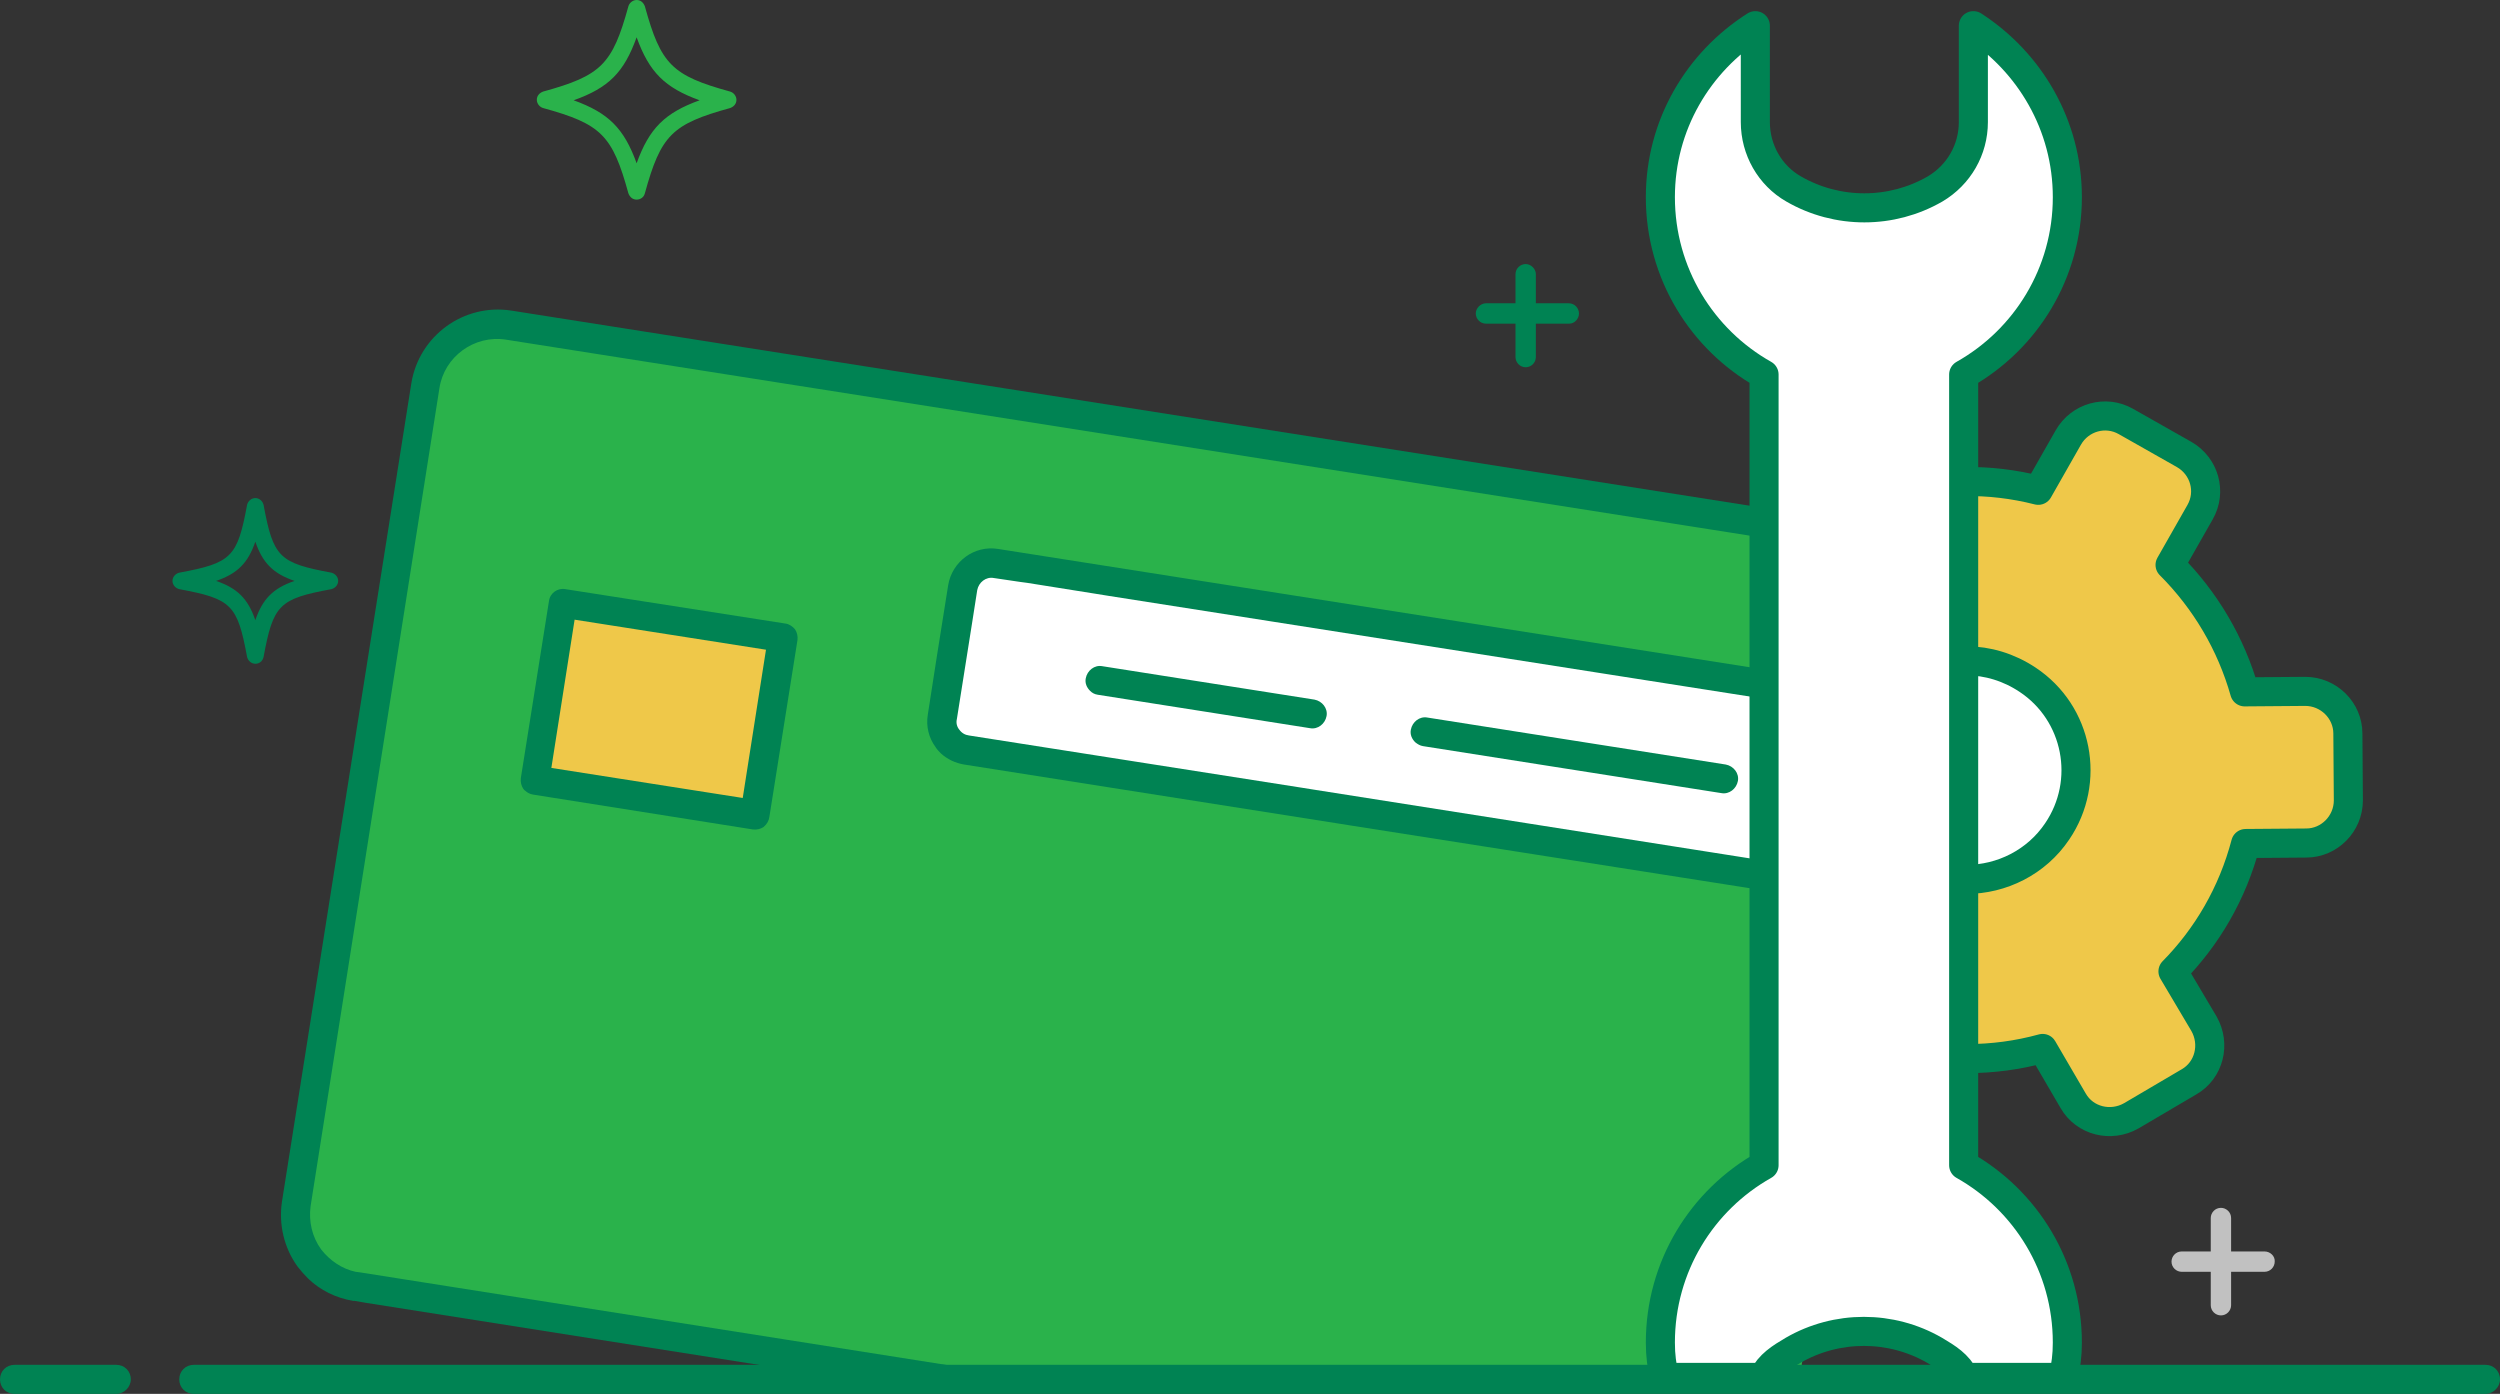
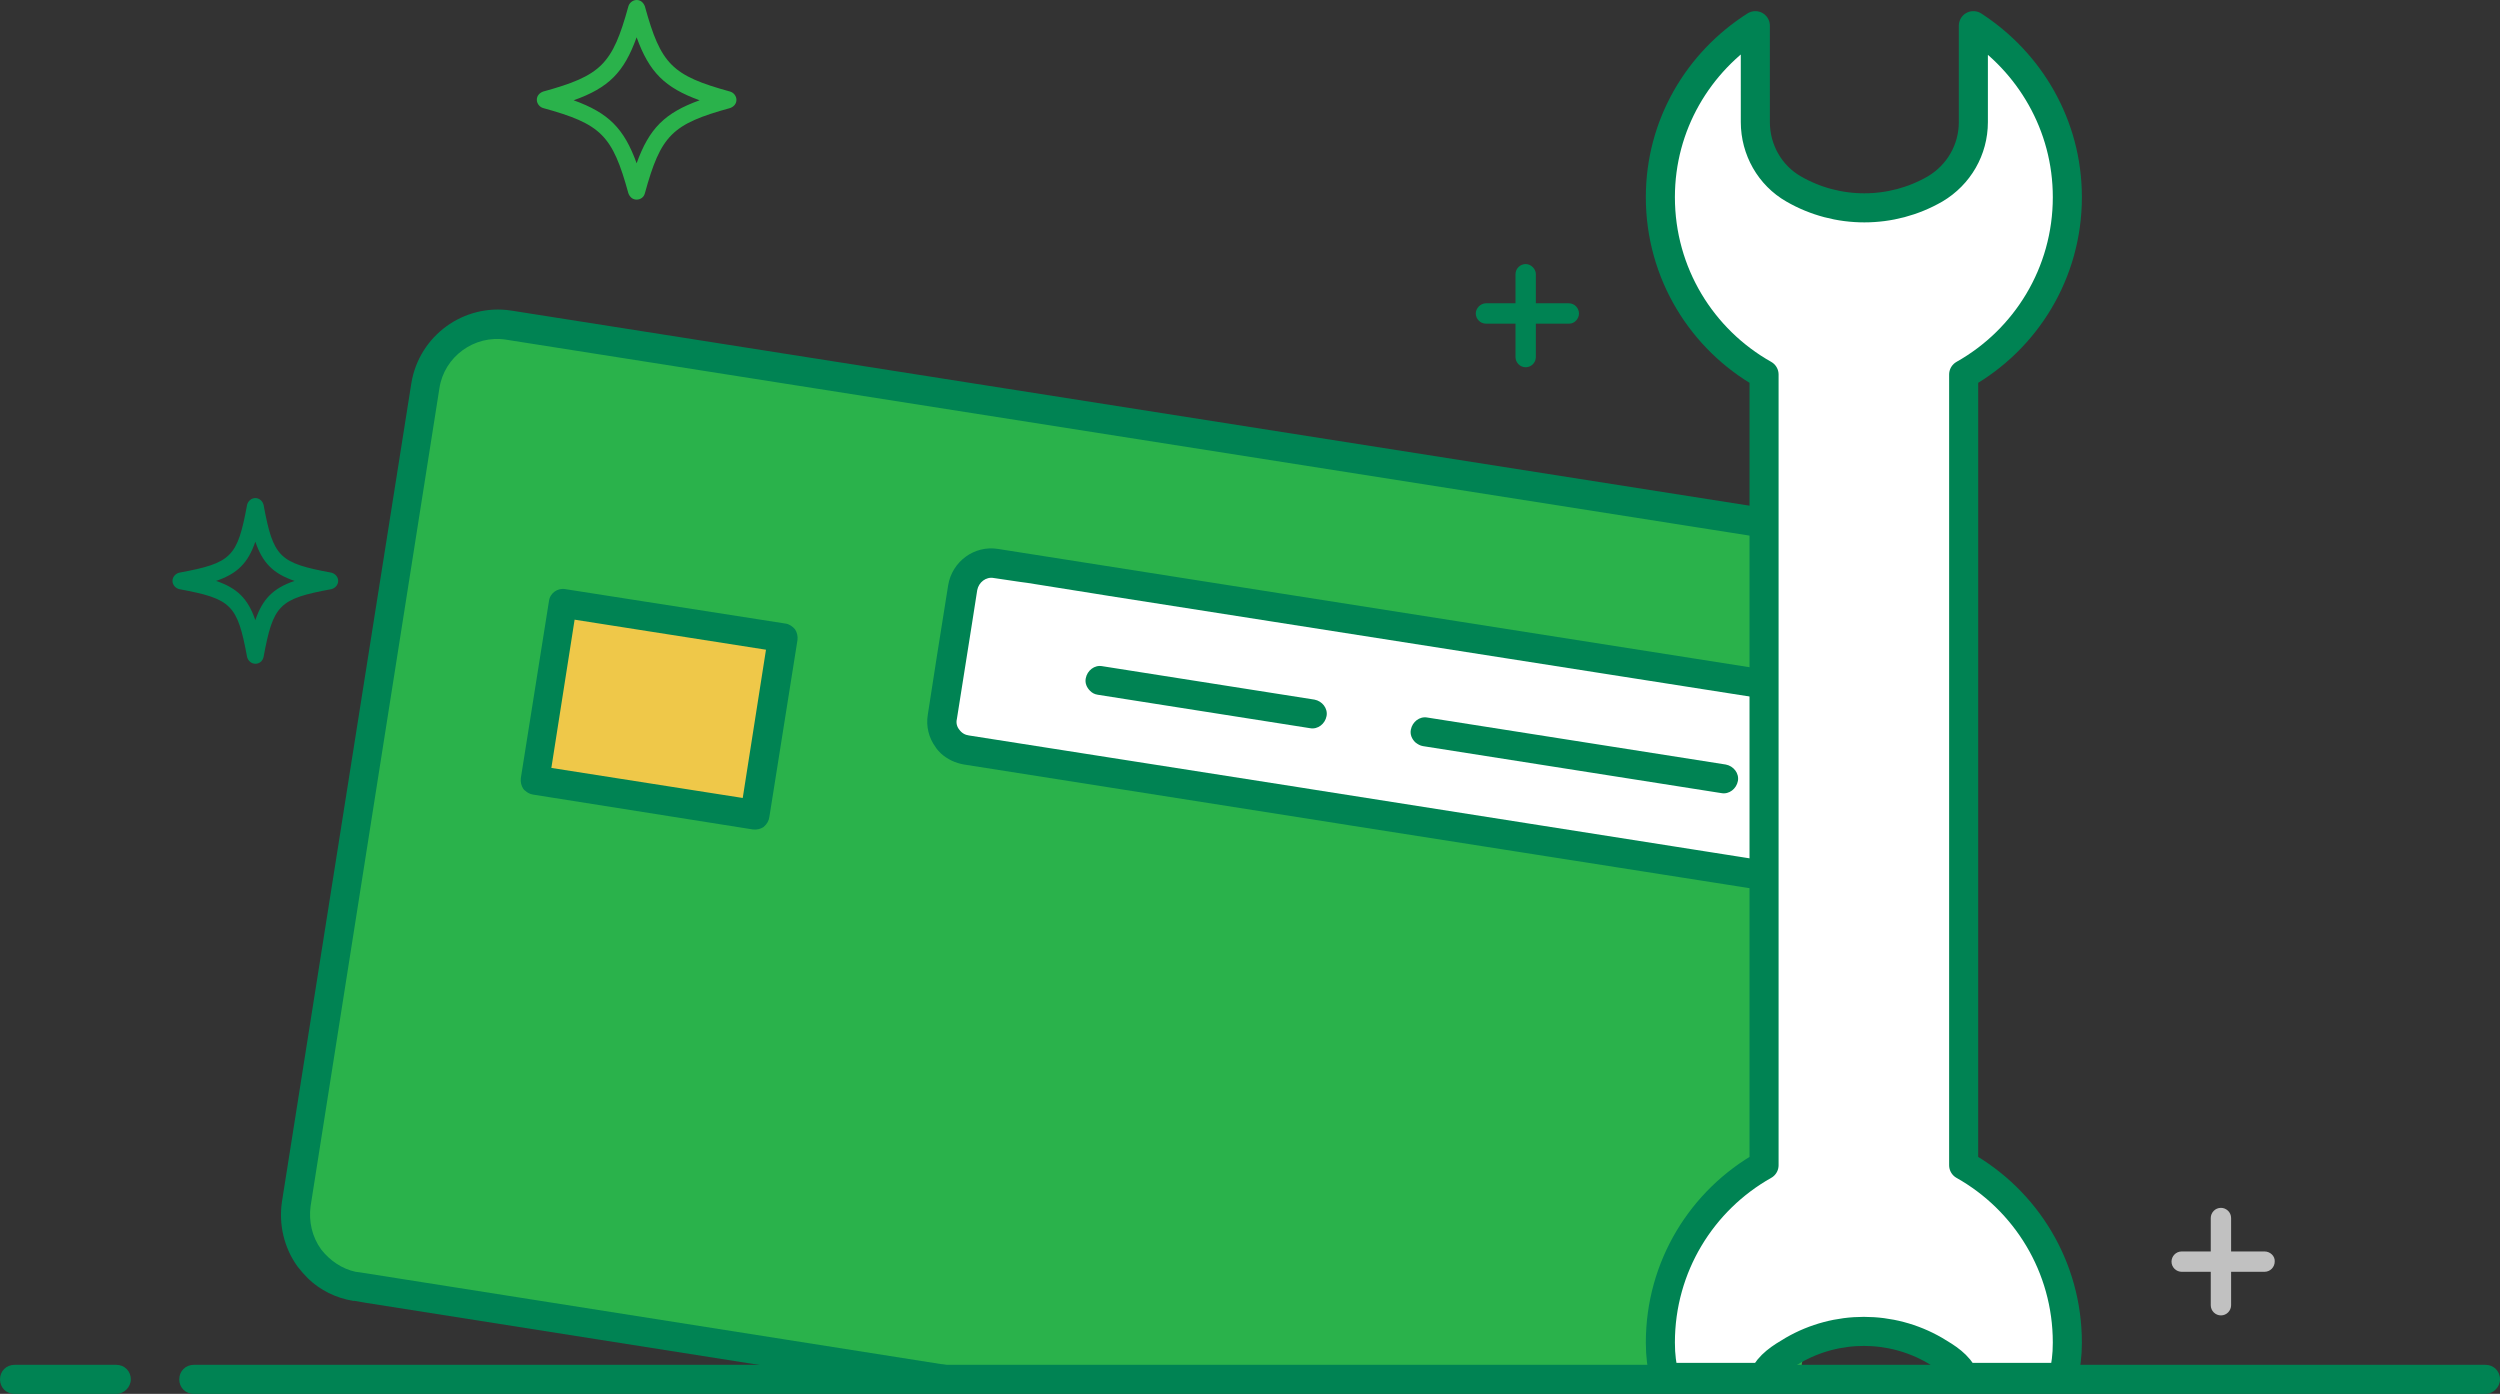
<svg xmlns="http://www.w3.org/2000/svg" version="1.1" id="Layer_1" x="0px" y="0px" viewBox="0 0 516 287.7" style="enable-background:new 0 0 516 287.7;" xml:space="preserve">
  <rect x="0" y="0" width="516" height="287.7" fill="#333333" stroke="none" />
  <style type="text/css">
	.st0{fill:#C1C1C1;}
	.st1{fill:#008353;}
	.st2{fill:#2AB24B;}
	.st3{fill-rule:evenodd;clip-rule:evenodd;fill:#2AB24B;}
	.st4{fill-rule:evenodd;clip-rule:evenodd;fill:#EFC849;}
	.st5{fill-rule:evenodd;clip-rule:evenodd;fill:#FFFFFF;}
	.st6{fill:#EFC849;stroke:#008353;stroke-width:6;stroke-linecap:round;stroke-linejoin:round;stroke-miterlimit:10;}
	.st7{fill:#FFFFFF;stroke:#008353;stroke-width:6;stroke-linecap:round;stroke-linejoin:round;stroke-miterlimit:10;}
</style>
  <g>
    <path class="st0" d="M467.4,258.3h-6.9v-6.9c0-1.2-1-2.1-2.1-2.1c-1.2,0-2.1,1-2.1,2.1v6.9h-6c-1.2,0-2.1,1-2.1,2.1   c0,1.2,1,2.1,2.1,2.1h6v6.9c0,1.2,1,2.1,2.1,2.1c1.2,0,2.1-1,2.1-2.1v-6.9h6.9c1.2,0,2.1-1,2.1-2.1   C469.6,259.3,468.6,258.3,467.4,258.3z" />
    <path class="st1" d="M314.9,75.8c-1.2,0-2.1-1-2.1-2.1V56.6c0-1.2,1-2.1,2.1-2.1s2.1,1,2.1,2.1v17.1C317,74.9,316,75.8,314.9,75.8z   " />
    <path class="st1" d="M323.9,66.8h-17.2c-1.2,0-2.1-1-2.1-2.1c0-1.1,1-2.1,2.1-2.1h17.1c1.2,0,2.1,1,2.1,2.1   C325.9,65.8,325,66.8,323.9,66.8z" />
    <path class="st1" d="M52.7,137c-0.8,0-1.5-0.6-1.7-1.4c-2-10.8-3.2-12-14-14c-0.8-0.2-1.4-0.9-1.4-1.7s0.6-1.5,1.4-1.7   c10.8-2,12-3.2,14-14c0.2-0.8,0.9-1.4,1.7-1.4c0.8,0,1.5,0.6,1.7,1.4c2,10.8,3.2,12,14,14c0.8,0.2,1.4,0.9,1.4,1.7   s-0.6,1.5-1.4,1.7c-10.8,2-12,3.2-14,14C54.2,136.5,53.5,137,52.7,137z M44.6,119.9c4.4,1.5,6.6,3.7,8.1,8.1   c1.5-4.4,3.7-6.6,8.1-8.1c-4.4-1.5-6.6-3.7-8.1-8.1C51.2,116.2,49,118.4,44.6,119.9z" />
    <path class="st2" d="M131.4,41.2c-0.8,0-1.4-0.5-1.7-1.3c-3.3-12-5.6-14.3-17.6-17.6c-0.7-0.2-1.3-0.9-1.3-1.7s0.5-1.4,1.3-1.7   c12-3.3,14.3-5.6,17.6-17.6c0.2-0.7,0.9-1.3,1.7-1.3s1.4,0.5,1.7,1.3c3.3,12,5.6,14.3,17.6,17.6c0.7,0.2,1.3,0.9,1.3,1.7   s-0.5,1.4-1.3,1.7c-12,3.3-14.3,5.6-17.6,17.6C132.9,40.7,132.2,41.2,131.4,41.2z M118.4,20.7c7.2,2.6,10.4,5.8,13,13   c2.6-7.2,5.8-10.4,13-13c-7.2-2.6-10.4-5.8-13-13C128.8,14.9,125.7,18.1,118.4,20.7z" />
    <g>
      <g>
        <path class="st3" d="M371.3,285.3l24.8-157.2c1.3-8.2-4.3-15.8-12.5-17.1L105,67.1c-8.2-1.3-15.9,4.3-17.1,12.5L61.2,248.5     c-1.3,8.2,4.3,15.9,12.5,17.1l125,19.7H371.3z" />
        <path class="st1" d="M218,285.3L74.2,262.6c-0.3,0-0.5-0.1-0.8-0.1c-2.8-0.6-5.3-2.3-7.1-4.6c-1.9-2.6-2.6-5.8-2.2-8.9L90.7,80.1     c1-6.5,7.2-11,13.7-10L383,114c2.4,0.4,4.6,1.5,6.4,3.1c0.5,0.5,1,1.1,1.5,1.7c0.9,1.3,1.6,2.7,2,4.2s0.4,3.1,0.2,4.7L372.4,259     l-0.3,1.7l-9.5,23.4l-1.7,1.2h5.3l9.5-8.9l1.7-10.7l0.3-1.7L399,128.6c0.7-4.7-0.4-9.5-3.2-13.4c-2.8-3.9-7-6.4-11.7-7.2     L105.5,64.1c-9.8-1.5-19,5.2-20.6,15L58.2,248c-0.7,4.7,0.4,9.5,3.2,13.4c0.7,0.9,1.4,1.7,2.2,2.5c2.5,2.4,5.7,4,9.3,4.6     c0.1,0,0.2,0,0.3,0l2.3,0.4l103.9,16.4L218,285.3L218,285.3z" />
      </g>
      <g>
        <rect x="117.5" y="123.3" transform="matrix(0.155 -0.988 0.988 0.155 -29.731 257.878)" class="st4" width="37" height="46" />
        <path class="st1" d="M158.8,168.6l5.8-36.5c0.1-0.8-0.1-1.6-0.5-2.2c-0.5-0.6-1.2-1.1-2-1.2l-45.4-7.1c-1.6-0.3-3.2,0.8-3.4,2.5     l-5.8,36.5c-0.1,0.8,0.1,1.6,0.5,2.2c0.1,0.1,0.2,0.3,0.4,0.4c0.4,0.4,1,0.7,1.6,0.8l45.4,7.2c0.8,0.1,1.6-0.1,2.2-0.5     C158.3,170.1,158.7,169.4,158.8,168.6z M113.8,158.5l4.8-30.6l39.5,6.2l-4.8,30.6L113.8,158.5z" />
      </g>
      <g>
        <path class="st5" d="M361.5,180.3l-162-25.5c-3.3-0.5-5.5-3.6-5-6.9l4.2-26.7c0.5-3.3,3.6-5.5,6.9-5l162,25.5     c3.3,0.5,5.5,3.6,5,6.9l-4.2,26.7C367.8,178.6,364.7,180.8,361.5,180.3z" />
        <path class="st1" d="M371.3,175.8l4.2-26.7c0.4-2.4-0.2-4.8-1.6-6.7s-3.5-3.2-5.9-3.6l-162-25.5c-4.9-0.8-9.5,2.6-10.3,7.5     l-2.4,15.1l-1.8,11.6c-0.4,2.4,0.2,4.8,1.6,6.7c0.3,0.5,0.7,0.9,1.1,1.3c1.3,1.2,3,2,4.8,2.3l77.4,12.2l2.5,0.4l82.1,12.9     c2.4,0.4,4.8-0.2,6.7-1.6C369.6,180.2,370.9,178.2,371.3,175.8z M364.2,176.8c-0.6,0.5-1.4,0.7-2.2,0.5L271.3,163l-2.5-0.4     L200,151.8c-0.8-0.1-1.5-0.5-2-1.2c-0.5-0.6-0.7-1.4-0.5-2.2l3.2-20.2l1-6.4c0.3-1.6,1.8-2.8,3.4-2.5l5.4,0.8l1.5,0.2l13.8,2.2     l0,0l3.1,0.5l138.2,21.7c0.6,0.1,1.2,0.4,1.6,0.8c0.1,0.1,0.3,0.3,0.4,0.4c0.5,0.6,0.7,1.4,0.5,2.2l-4.2,26.7     C365.2,175.6,364.8,176.3,364.2,176.8z" />
      </g>
      <path class="st1" d="M292.1,153.2c-0.7-0.7-1.1-1.6-0.9-2.6c0.3-1.6,1.8-2.8,3.4-2.5l61.6,9.7c1.6,0.3,2.8,1.8,2.5,3.4    c-0.3,1.6-1.8,2.8-3.4,2.5l-61.6-9.7C293.1,153.9,292.6,153.6,292.1,153.2z" />
      <path class="st1" d="M225,142.6c-0.7-0.7-1.1-1.6-0.9-2.6c0.3-1.6,1.8-2.8,3.4-2.5l43.8,6.9c1.6,0.3,2.8,1.8,2.5,3.4    c-0.3,1.6-1.8,2.8-3.4,2.5l-43.8-6.9C225.9,143.3,225.4,143,225,142.6z" />
    </g>
    <g>
-       <path id="XMLID_514_" class="st6" d="M405.9,218.5c5.4,0,10.6-0.7,15.7-2.1l6.3,10.8c2.4,4.2,7.8,5.5,12,3.1l11.9-7    c4.2-2.4,5.5-7.8,3.1-12l-6.4-10.8c7-7.1,12.3-16.1,15-26.4L476,174c4.8,0,8.7-4,8.7-8.8l-0.1-13.8c0-4.8-4-8.7-8.8-8.7l-12.5,0.1    c-2.8-9.9-8.1-18.9-15.4-26.2l6.2-10.9c2.4-4.2,0.9-9.5-3.3-11.9l-12-6.8c-4.2-2.4-9.5-0.9-11.9,3.3l-6.2,10.9    c-5.1-1.3-10.3-1.9-15.3-1.8" />
-       <path id="XMLID_513_" class="st7" d="M405.9,181.5c7.2,0,14.4-3.5,18.7-9.9c7-10.3,4.3-24.4-6.1-31.3c-3.9-2.6-8.3-3.9-12.6-3.9" />
      <path class="st7" d="M342.7,277.1c0,2.8,0.3,4.6,0.8,7.2h20.4c1.4-2.7,3.5-4,6.2-5.6l0,0c9-5.2,20.2-5.2,29.2,0    c2.7,1.6,4.8,2.9,6.2,5.6h20.4c0.5-2.6,0.8-4.4,0.8-7.2c0-15.7-8.6-29.4-21.4-36.6v-37.3l0,0V77.3c12.8-7.2,21.4-20.9,21.4-36.6    c0-14.9-7.8-27.9-19.4-35.4v9.2v10.7c0,5.7-3,10.9-7.9,13.8l0,0c-9,5.2-20.2,5.2-29.2,0c-4.9-2.8-7.9-8.1-7.9-13.8V14.5V5.3    c-11.8,7.5-19.6,20.5-19.6,35.4c0,15.7,8.6,29.4,21.4,36.6v125.9v37.3C351.3,247.7,342.7,261.4,342.7,277.1z" />
    </g>
    <g>
      <path class="st1" d="M513,287.7H40c-1.7,0-3-1.3-3-3s1.3-3,3-3h473c1.7,0,3,1.3,3,3C516,286.3,514.6,287.7,513,287.7z" />
      <path class="st1" d="M24,287.7H3c-1.7,0-3-1.3-3-3s1.3-3,3-3h21c1.7,0,3,1.3,3,3C27,286.3,25.6,287.7,24,287.7z" />
    </g>
  </g>
</svg>